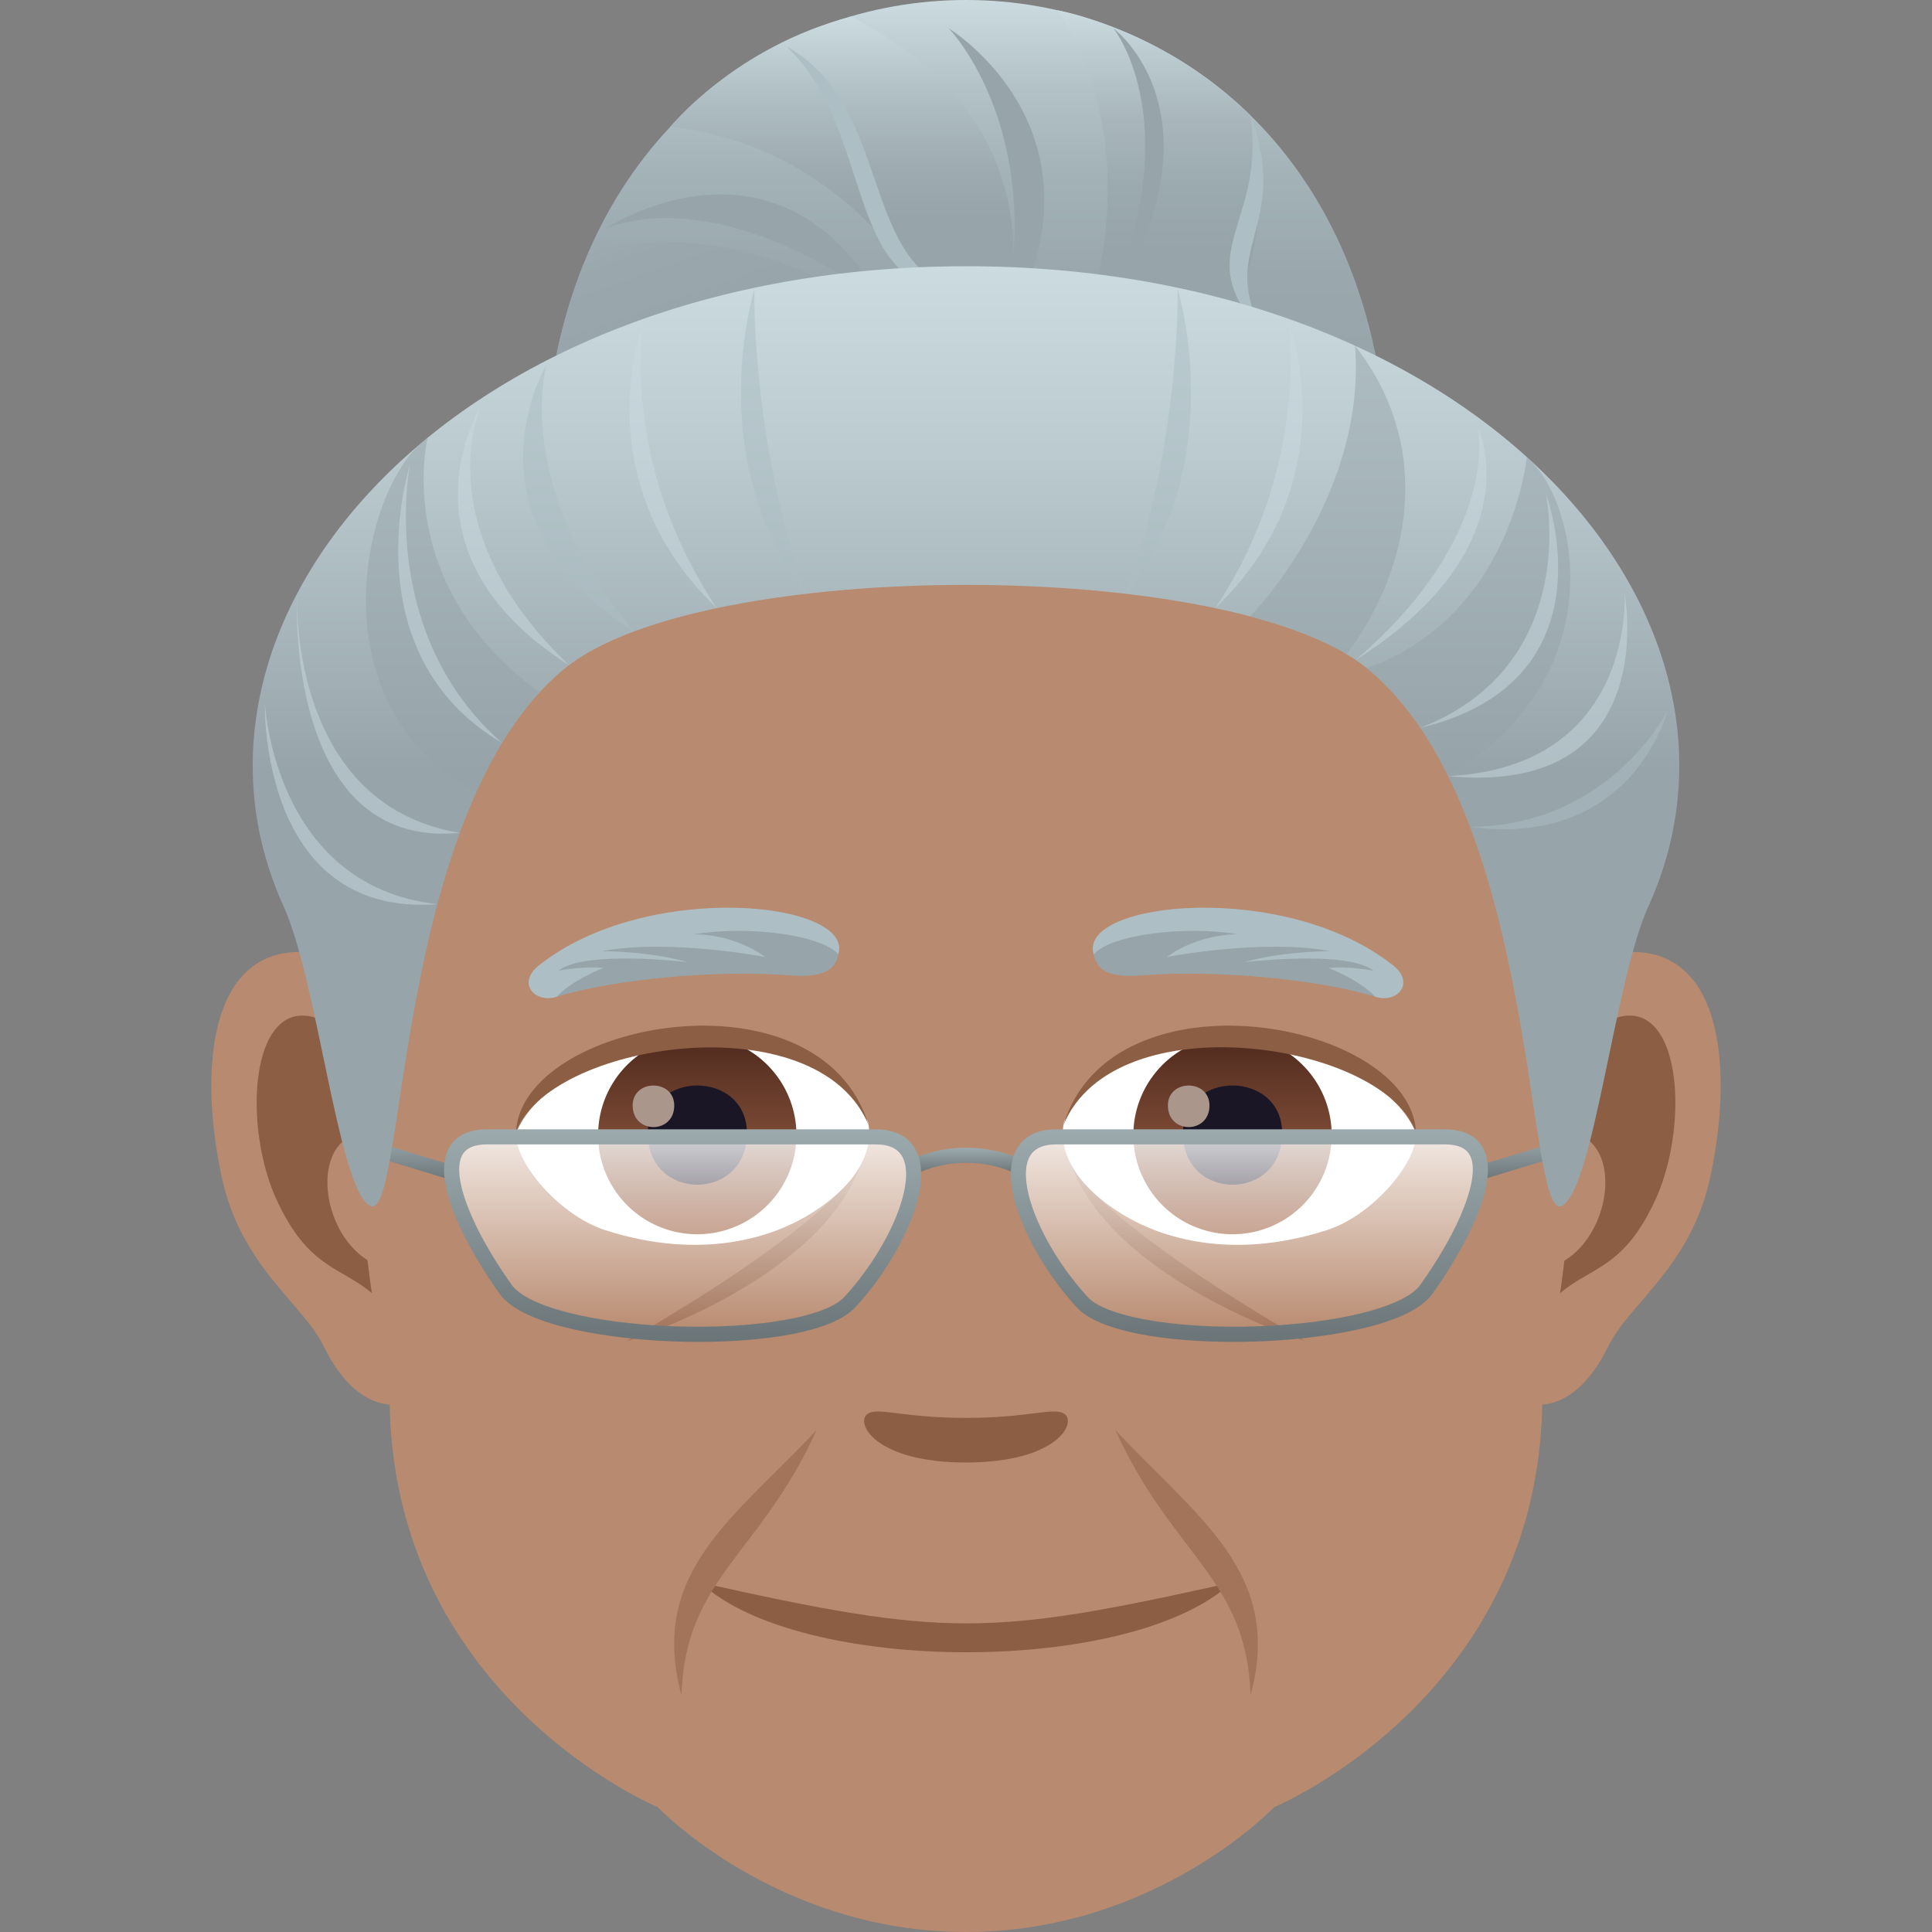
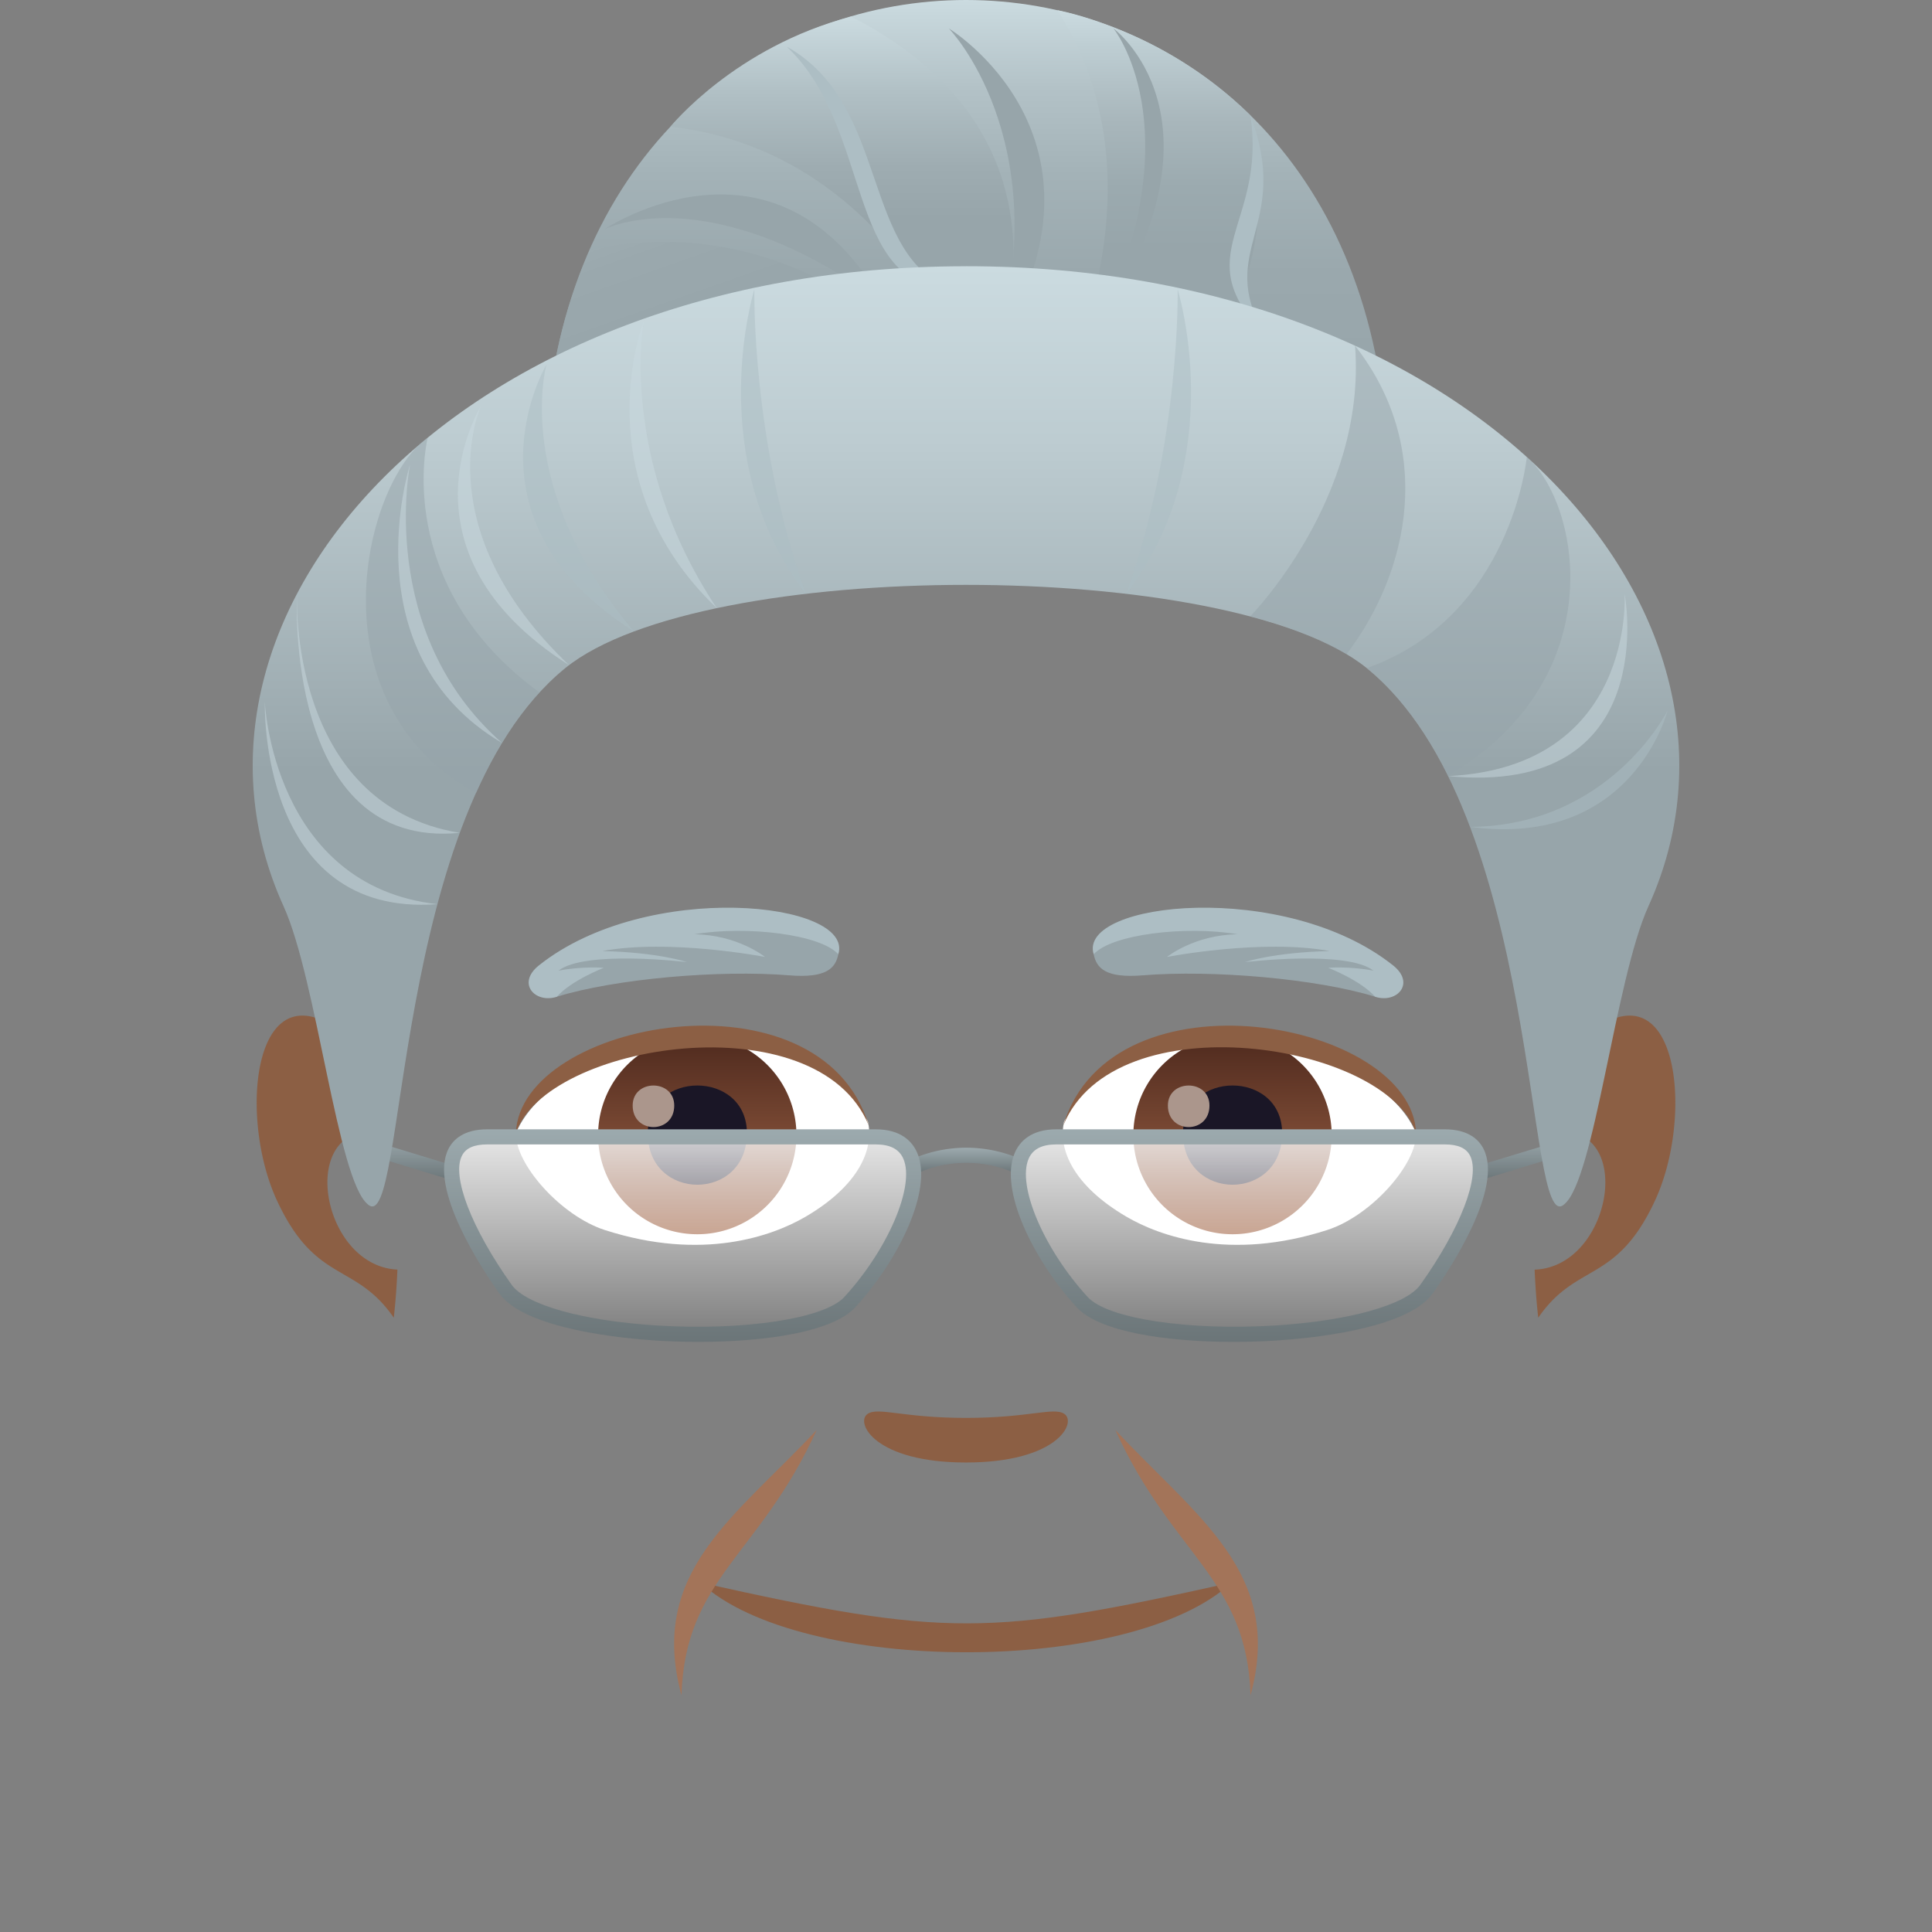
<svg xmlns="http://www.w3.org/2000/svg" xml:space="preserve" style="enable-background:new 0 0 64 64" viewBox="0 0 64 64">
  <rect x="0" y="0" width="64" height="64" fill="#808080" stroke="none" />
-   <path d="M53.635 31.564c-3.35.406-5.768 11.62-3.663 14.579.295.414 2.022 1.074 3.301-1.539.71-1.445 2.754-2.652 3.387-5.634.812-3.824.306-7.808-3.025-7.406zm-43.268 0c3.35.406 5.768 11.62 3.66 14.579-.294.414-2.021 1.074-3.3-1.539-.71-1.445-2.754-2.652-3.387-5.634-.813-3.824-.305-7.81 3.027-7.406z" style="fill:#b88a6f" />
  <path d="M53.543 33.716c-.873.273-1.826 1.605-2.344 3.818 3.055-.656 2.29 4.431-.363 4.525.023.512.058 1.04.12 1.592 1.28-1.855 2.579-1.11 3.866-3.875 1.16-2.49.885-6.74-1.28-6.06zM12.8 37.526c-.517-2.207-1.468-3.539-2.341-3.81-2.164-.681-2.441 3.57-1.281 6.06 1.287 2.766 2.586 2.02 3.867 3.875a23.23 23.23 0 0 0 .12-1.594c-2.628-.125-3.38-5.15-.364-4.53z" style="fill:#8c5f44" />
-   <path d="M32 10C4.638 10 12.905 46.22 12.905 46.22c0 9.959 8.883 13.644 8.883 13.644S25.72 64 32 64c6.28 0 10.21-4.136 10.21-4.136s8.883-3.685 8.883-13.643C51.093 46.22 59.365 10 32 10z" style="fill:#b88a6f" />
  <path d="M35.262 46.84c-.345-.243-1.156.13-3.263.13-2.106 0-2.916-.373-3.262-.13-.414.29.244 1.607 3.262 1.607 3.017 0 3.68-1.315 3.263-1.608z" style="fill:#8c5f44" />
-   <path d="M35.45 38.496c1.37 3.933 7.803 5.933 7.803 5.933s-6.756-3.804-7.803-5.933zM20.749 44.43s6.414-1.96 7.803-5.934c-1.047 2.129-7.803 5.933-7.803 5.933z" style="fill:#a37459" />
  <path d="M28.753 37.16c.207.947-.344 2.137-2.067 3.145-1.096.64-3.416 1.484-6.654.44-1.45-.468-2.975-2.187-2.941-3.212 1.414-3.338 9.703-4.535 11.662-.373z" style="fill:#fff" />
  <linearGradient id="a" x1="-424.907" x2="-424.907" y1="476.041" y2="477.041" gradientTransform="matrix(6.57 0 0 -6.57 2814.782 3168.527)" gradientUnits="userSpaceOnUse">
    <stop offset="0" style="stop-color:#a6694a" />
    <stop offset="1" style="stop-color:#4f2a1e" />
  </linearGradient>
  <path d="M23.098 34.316a3.285 3.285 0 1 1 0 6.57 3.285 3.285 0 0 1 0-6.57z" style="fill:url(#a)" />
  <path d="M21.458 37.54c0 2.274 3.285 2.274 3.285 0 0-2.109-3.285-2.109-3.285 0z" style="fill:#1a1626" />
  <path d="M20.958 36.623c0 .951 1.377.951 1.377 0 0-.885-1.377-.885-1.377 0z" style="fill:#ab968c" />
  <path d="M28.78 37.285c-1.703-4.156-10.707-2.732-11.69.248.137-3.717 10.084-5.566 11.69-.248z" style="fill:#8c5f44" />
  <path d="M35.247 37.16c-.207.947.344 2.137 2.068 3.145 1.094.64 3.414 1.484 6.652.44 1.454-.466 2.975-2.187 2.942-3.212-1.412-3.338-9.701-4.535-11.662-.373z" style="fill:#fff" />
  <linearGradient id="b" x1="-424.907" x2="-424.907" y1="476.041" y2="477.041" gradientTransform="matrix(6.57 0 0 -6.57 2832.512 3168.527)" gradientUnits="userSpaceOnUse">
    <stop offset="0" style="stop-color:#a6694a" />
    <stop offset="1" style="stop-color:#4f2a1e" />
  </linearGradient>
  <path d="M40.829 34.316a3.285 3.285 0 1 1 0 6.57 3.285 3.285 0 0 1 0-6.57z" style="fill:url(#b)" />
  <path d="M39.188 37.54c0 2.274 3.285 2.274 3.285 0 0-2.109-3.285-2.109-3.285 0z" style="fill:#1a1626" />
  <path d="M38.688 36.623c0 .951 1.377.951 1.377 0 0-.885-1.377-.885-1.377 0z" style="fill:#ab968c" />
  <path d="M35.221 37.285c1.702-4.154 10.702-2.75 11.688.248-.137-3.717-10.082-5.566-11.688-.248zm-12.017 15.14c3.281 3.06 14.27 3.096 17.593 0-8.035 1.79-9.45 1.813-17.593 0z" style="fill:#8c5f44" />
  <path d="M27.053 47.369c-2.695 2.89-5.588 4.697-4.478 8.79.12-3.886 2.582-4.618 4.478-8.79zm14.373 8.789c1.102-4.049-1.757-5.871-4.478-8.787 1.894 4.176 4.355 4.902 4.478 8.787z" style="fill:#a37459" />
  <linearGradient id="c" x1="32.01" x2="32.01" y1="38.872" y2="38.02" gradientUnits="userSpaceOnUse">
    <stop offset="0" style="stop-color:#6b7578" />
    <stop offset="1" style="stop-color:#9caaae" />
  </linearGradient>
  <path d="m30.375 38.872-.206-.455a4.469 4.469 0 0 1 3.683 0l-.206.455a3.98 3.98 0 0 0-3.27 0z" style="fill:url(#c)" />
  <linearGradient id="d" x1="50.604" x2="50.604" y1="39.118" y2="37.618" gradientUnits="userSpaceOnUse">
    <stop offset="0" style="stop-color:#6b7578" />
    <stop offset="1" style="stop-color:#9caaae" />
  </linearGradient>
  <path d="m48.959 39.118 3.29-1v-.5l-3.29 1z" style="fill:url(#d)" />
  <linearGradient id="e" x1="13.396" x2="13.396" y1="39.118" y2="37.618" gradientUnits="userSpaceOnUse">
    <stop offset="0" style="stop-color:#6b7578" />
    <stop offset="1" style="stop-color:#9caaae" />
  </linearGradient>
  <path d="M15.041 39.118v-.5l-3.29-1v.5z" style="fill:url(#e)" />
  <linearGradient id="f" x1="41.387" x2="41.387" y1="44.2" y2="37.66" gradientUnits="userSpaceOnUse">
    <stop offset="0" style="stop-color:#fff;stop-opacity:0" />
    <stop offset="1" style="stop-color:#fff;stop-opacity:.8" />
  </linearGradient>
  <path d="M47.856 37.66h-12.86c-2.306 0-1.11 3.334.852 5.474 1.468 1.601 10.142 1.35 11.407-.429 1.536-2.16 2.805-5.045.6-5.045z" style="fill:url(#f)" />
  <linearGradient id="g" x1="-86.576" x2="-86.576" y1="44.2" y2="37.66" gradientTransform="matrix(-1 0 0 1 -63.963 0)" gradientUnits="userSpaceOnUse">
    <stop offset="0" style="stop-color:#fff;stop-opacity:0" />
    <stop offset="1" style="stop-color:#fff;stop-opacity:.8" />
  </linearGradient>
  <path d="M16.145 37.66h12.86c2.305 0 1.109 3.334-.853 5.474-1.468 1.601-10.141 1.35-11.407-.429-1.536-2.16-2.805-5.045-.6-5.045z" style="fill:url(#g)" />
  <linearGradient id="h" x1="41.388" x2="41.388" y1="44.451" y2="37.41" gradientUnits="userSpaceOnUse">
    <stop offset="0" style="stop-color:#6b7578" />
    <stop offset="1" style="stop-color:#9caaae" />
  </linearGradient>
  <path d="M40.852 44.451c-2.229 0-4.44-.332-5.188-1.148-1.428-1.557-2.582-3.9-2.044-5.123.155-.351.518-.77 1.376-.77h12.86c.789 0 1.134.348 1.284.64.676 1.31-1.116 4.005-1.682 4.8-.851 1.198-4.187 1.495-5.189 1.557-.464.03-.94.044-1.417.044zm-5.856-6.541c-.479 0-.78.154-.919.47-.394.898.5 2.998 1.955 4.586.658.716 3.323 1.12 6.206.942 2.45-.152 4.34-.682 4.813-1.348 1.336-1.878 1.997-3.6 1.645-4.28-.128-.249-.403-.37-.84-.37h-12.86z" style="fill:url(#h)" />
  <linearGradient id="i" x1="22.612" x2="22.612" y1="44.451" y2="37.41" gradientUnits="userSpaceOnUse">
    <stop offset="0" style="stop-color:#6b7578" />
    <stop offset="1" style="stop-color:#9caaae" />
  </linearGradient>
  <path d="M23.148 44.451c-.476 0-.953-.015-1.417-.044-1.002-.062-4.337-.36-5.189-1.557-.565-.796-2.358-3.49-1.682-4.8.15-.292.495-.64 1.284-.64h12.86c.858 0 1.222.419 1.376.77.539 1.223-.616 3.566-2.044 5.123-.747.816-2.959 1.148-5.188 1.148zm-7.003-6.541c-.438 0-.713.121-.84.37-.353.68.308 2.402 1.644 4.28.474.666 2.363 1.196 4.813 1.348 2.883.18 5.549-.226 6.206-.942 1.455-1.588 2.35-3.688 1.955-4.585-.14-.317-.44-.471-.918-.471h-12.86z" style="fill:url(#i)" />
  <path d="M36.23 31.614c1.814-2.663 11.465-.314 9.327 1.405-1.917-.594-5.384-.9-7.699-.71-1.25.102-1.533-.247-1.628-.695z" style="fill:#97a5aa" />
  <path d="M38.657 31.7s.908-.734 2.343-.751c-1.73-.296-4.2.007-4.77.665-.548-1.753 6.338-2.484 9.918.366.75.598.124 1.27-.592 1.04-.488-.548-1.556-.96-1.556-.96s.705-.059 1.5.095c-.882-.692-4.257-.284-4.257-.284s.942-.324 2.808-.366c-2.24-.414-5.394.195-5.394.195z" style="fill:#adbec4" />
  <path d="M27.77 31.614c-1.814-2.663-11.465-.314-9.326 1.405 1.916-.594 5.383-.9 7.698-.71 1.25.102 1.534-.247 1.628-.695z" style="fill:#97a5aa" />
  <path d="M25.343 31.7s-.908-.734-2.343-.751c1.73-.296 4.2.007 4.77.665.548-1.753-6.338-2.484-9.918.366-.75.598-.124 1.27.592 1.04.488-.548 1.556-.96 1.556-.96s-.705-.059-1.5.095c.882-.692 4.257-.284 4.257-.284s-.942-.324-2.808-.366c2.24-.414 5.394.195 5.394.195z" style="fill:#adbec4" />
  <linearGradient id="j" x1="32" x2="32" y1="13.296" y2="0" gradientUnits="userSpaceOnUse">
    <stop offset="0" style="stop-color:#97a5aa" />
    <stop offset=".319" style="stop-color:#9aa8ad" />
    <stop offset=".563" style="stop-color:#a3b2b7" />
    <stop offset=".781" style="stop-color:#b3c2c7" />
    <stop offset=".984" style="stop-color:#c9d9de" />
    <stop offset="1" style="stop-color:#cbdbe0" />
  </linearGradient>
  <path d="M45.819 13.296c-2.18-17.728-25.458-17.728-27.638 0h27.637z" style="fill:url(#j)" />
  <linearGradient id="k" x1="25.776" x2="21.167" y1="14.133" y2="1.045" gradientUnits="userSpaceOnUse">
    <stop offset=".246" style="stop-color:#97a5aa" />
    <stop offset=".491" style="stop-color:#9aa8ad" />
    <stop offset=".673" style="stop-color:#a3b1b6" />
    <stop offset=".835" style="stop-color:#b2c1c6" />
    <stop offset=".983" style="stop-color:#c8d8dd" />
    <stop offset="1" style="stop-color:#cbdbe0" />
  </linearGradient>
  <path d="M31.834 12.93S26.96 6.648 19.54 8.283a16.965 16.965 0 0 0-1.098 3.43c3.1 2.5 13.392 1.217 13.392 1.217z" style="fill:url(#k)" />
  <linearGradient id="l" x1="27.892" x2="27.892" y1="13.296" y2=".549" gradientUnits="userSpaceOnUse">
    <stop offset=".475" style="stop-color:#97a5aa" />
    <stop offset=".608" style="stop-color:#9eacb1" />
    <stop offset=".805" style="stop-color:#b1c0c5" />
    <stop offset="1" style="stop-color:#cbdbe0" />
  </linearGradient>
  <path d="M28.197.55c-3.849 1-5.987 3.645-5.987 3.645 7.77.893 10.184 9.1 10.184 9.1S36.939 5.048 28.197.55z" style="fill:url(#l)" />
  <linearGradient id="m" x1="37.929" x2="37.929" y1="14.844" y2=".34" gradientUnits="userSpaceOnUse">
    <stop offset=".454" style="stop-color:#97a5aa" />
    <stop offset=".595" style="stop-color:#9baaaf" />
    <stop offset=".754" style="stop-color:#a9b7bc" />
    <stop offset=".921" style="stop-color:#beced3" />
    <stop offset="1" style="stop-color:#cbdbe0" />
  </linearGradient>
  <path d="M41.42 3.819C38.51.953 35.032.339 35.032.339c4.197 6.6-.878 14.505-.878 14.505s9.275-1.402 7.268-11.025z" style="fill:url(#m)" />
  <path d="M41.895 11.074c-2.608-2.643.068-3.613-.474-7.255 1.392 3.69-1.18 4.44.474 7.255z" style="fill:#adbec4" />
  <path d="M36.504 10.634c2.985-6.5.379-9.694.379-9.694s3.987 2.932-.38 9.694z" style="fill:#97a5aa" />
  <path d="M31.57 9.587c-3.59-.051-2.632-5.312-5.506-8.04 3.444 1.921 2.427 6.956 5.506 8.04z" style="fill:#adbec4" />
  <path d="M29.259 10.06c-5.764-4.235-9.23-2.468-9.23-2.468s5.694-3.824 9.23 2.469zm3.781 1.392C34.952 4.56 31.43.94 31.43.94s5.876 3.578 1.611 10.512z" style="fill:#97a5aa" />
  <linearGradient id="n" x1="32" x2="32" y1="39.965" y2="8.819" gradientUnits="userSpaceOnUse">
    <stop offset=".464" style="stop-color:#97a5aa" />
    <stop offset=".816" style="stop-color:#bdccd1" />
    <stop offset="1" style="stop-color:#cbdbe0" />
  </linearGradient>
  <path d="M32 8.82c-16.88 0-26.987 11.556-22.607 21.199 1.107 2.437 1.782 9.065 2.793 9.878 1.31 1.166.711-13.028 6.538-17.764 4.526-3.678 22.026-3.678 26.552 0 5.827 4.736 5.228 18.93 6.538 17.764 1.01-.813 1.686-7.441 2.793-9.878 4.38-9.643-5.728-21.2-22.607-21.2z" style="fill:url(#n)" />
  <path d="M14.168 14.5c-2.084 1.423-3.907 8.738 1.6 11.773.58-1.29 1.22-2.394 2.104-3.334-4.93-3.592-3.704-8.44-3.704-8.44zm30.72-3.048c.388 5.05-3.478 8.971-3.478 8.971s1.693.372 3.197 1.247c2.097-2.762 2.932-6.823.281-10.218zm5.689 3.687s-.492 5.28-5.3 6.995c1.762 1.425 2.688 3.566 2.688 3.566 5.494-3.237 4.365-9.04 2.612-10.561z" style="opacity:.5;fill:#97a5aa" />
  <path d="M15.231 27.589c-5.712-.934-5.393-7.917-5.393-7.917s-.458 8.49 5.393 7.917zm1.404-2.974c-4.183-3.684-3.05-9.236-3.05-9.236s-2.012 6.246 3.05 9.236zm2.216-2.582c-4.778-4.545-2.92-8.577-2.92-8.577s-3.007 4.817 2.92 8.577z" style="opacity:.5;fill:#cbdbe0" />
  <path d="M21.002 20.918c-4.052-4.778-2.901-8.834-2.901-8.834s-3.026 5.073 2.901 8.834z" style="opacity:.5;fill:#adbec4" />
  <path d="M23.746 20.146c-3.298-4.95-2.416-9.534-2.416-9.534s-2.07 5.25 2.416 9.534z" style="opacity:.5;fill:#cbdbe0" />
  <path d="M26.695 19.672c-1.81-5.043-1.706-10.085-1.706-10.085s-1.75 5.609 1.706 10.085z" style="opacity:.5;fill:#adbec4" />
  <path d="M14.49 29.952c-5.452-.607-5.718-6.697-5.718-6.697s-.215 7.143 5.719 6.697zm33.48-4.242c6.205-.308 5.848-6.038 5.848-6.038s1.278 6.728-5.848 6.038z" style="opacity:.5;fill:#cbdbe0" />
-   <path d="M47.049 24.112c5.366-2.096 4.16-7.763 4.16-7.763s2.328 6.202-4.16 7.763zm-2.141-2.249c4.82-4.138 4.053-7.693 4.053-7.693s1.875 3.932-4.053 7.693zm-4.654-1.717c3.194-4.767 2.416-9.534 2.416-9.534s2.07 5.25-2.416 9.534z" style="opacity:.5;fill:#cbdbe0" />
  <path d="M37.305 19.672c1.81-5.043 1.706-10.085 1.706-10.085s1.75 5.609-1.706 10.085zm11.391 7.72c4.647-.035 6.545-3.856 6.545-3.856s-1.145 4.579-6.545 3.856z" style="opacity:.5;fill:#adbec4" />
</svg>